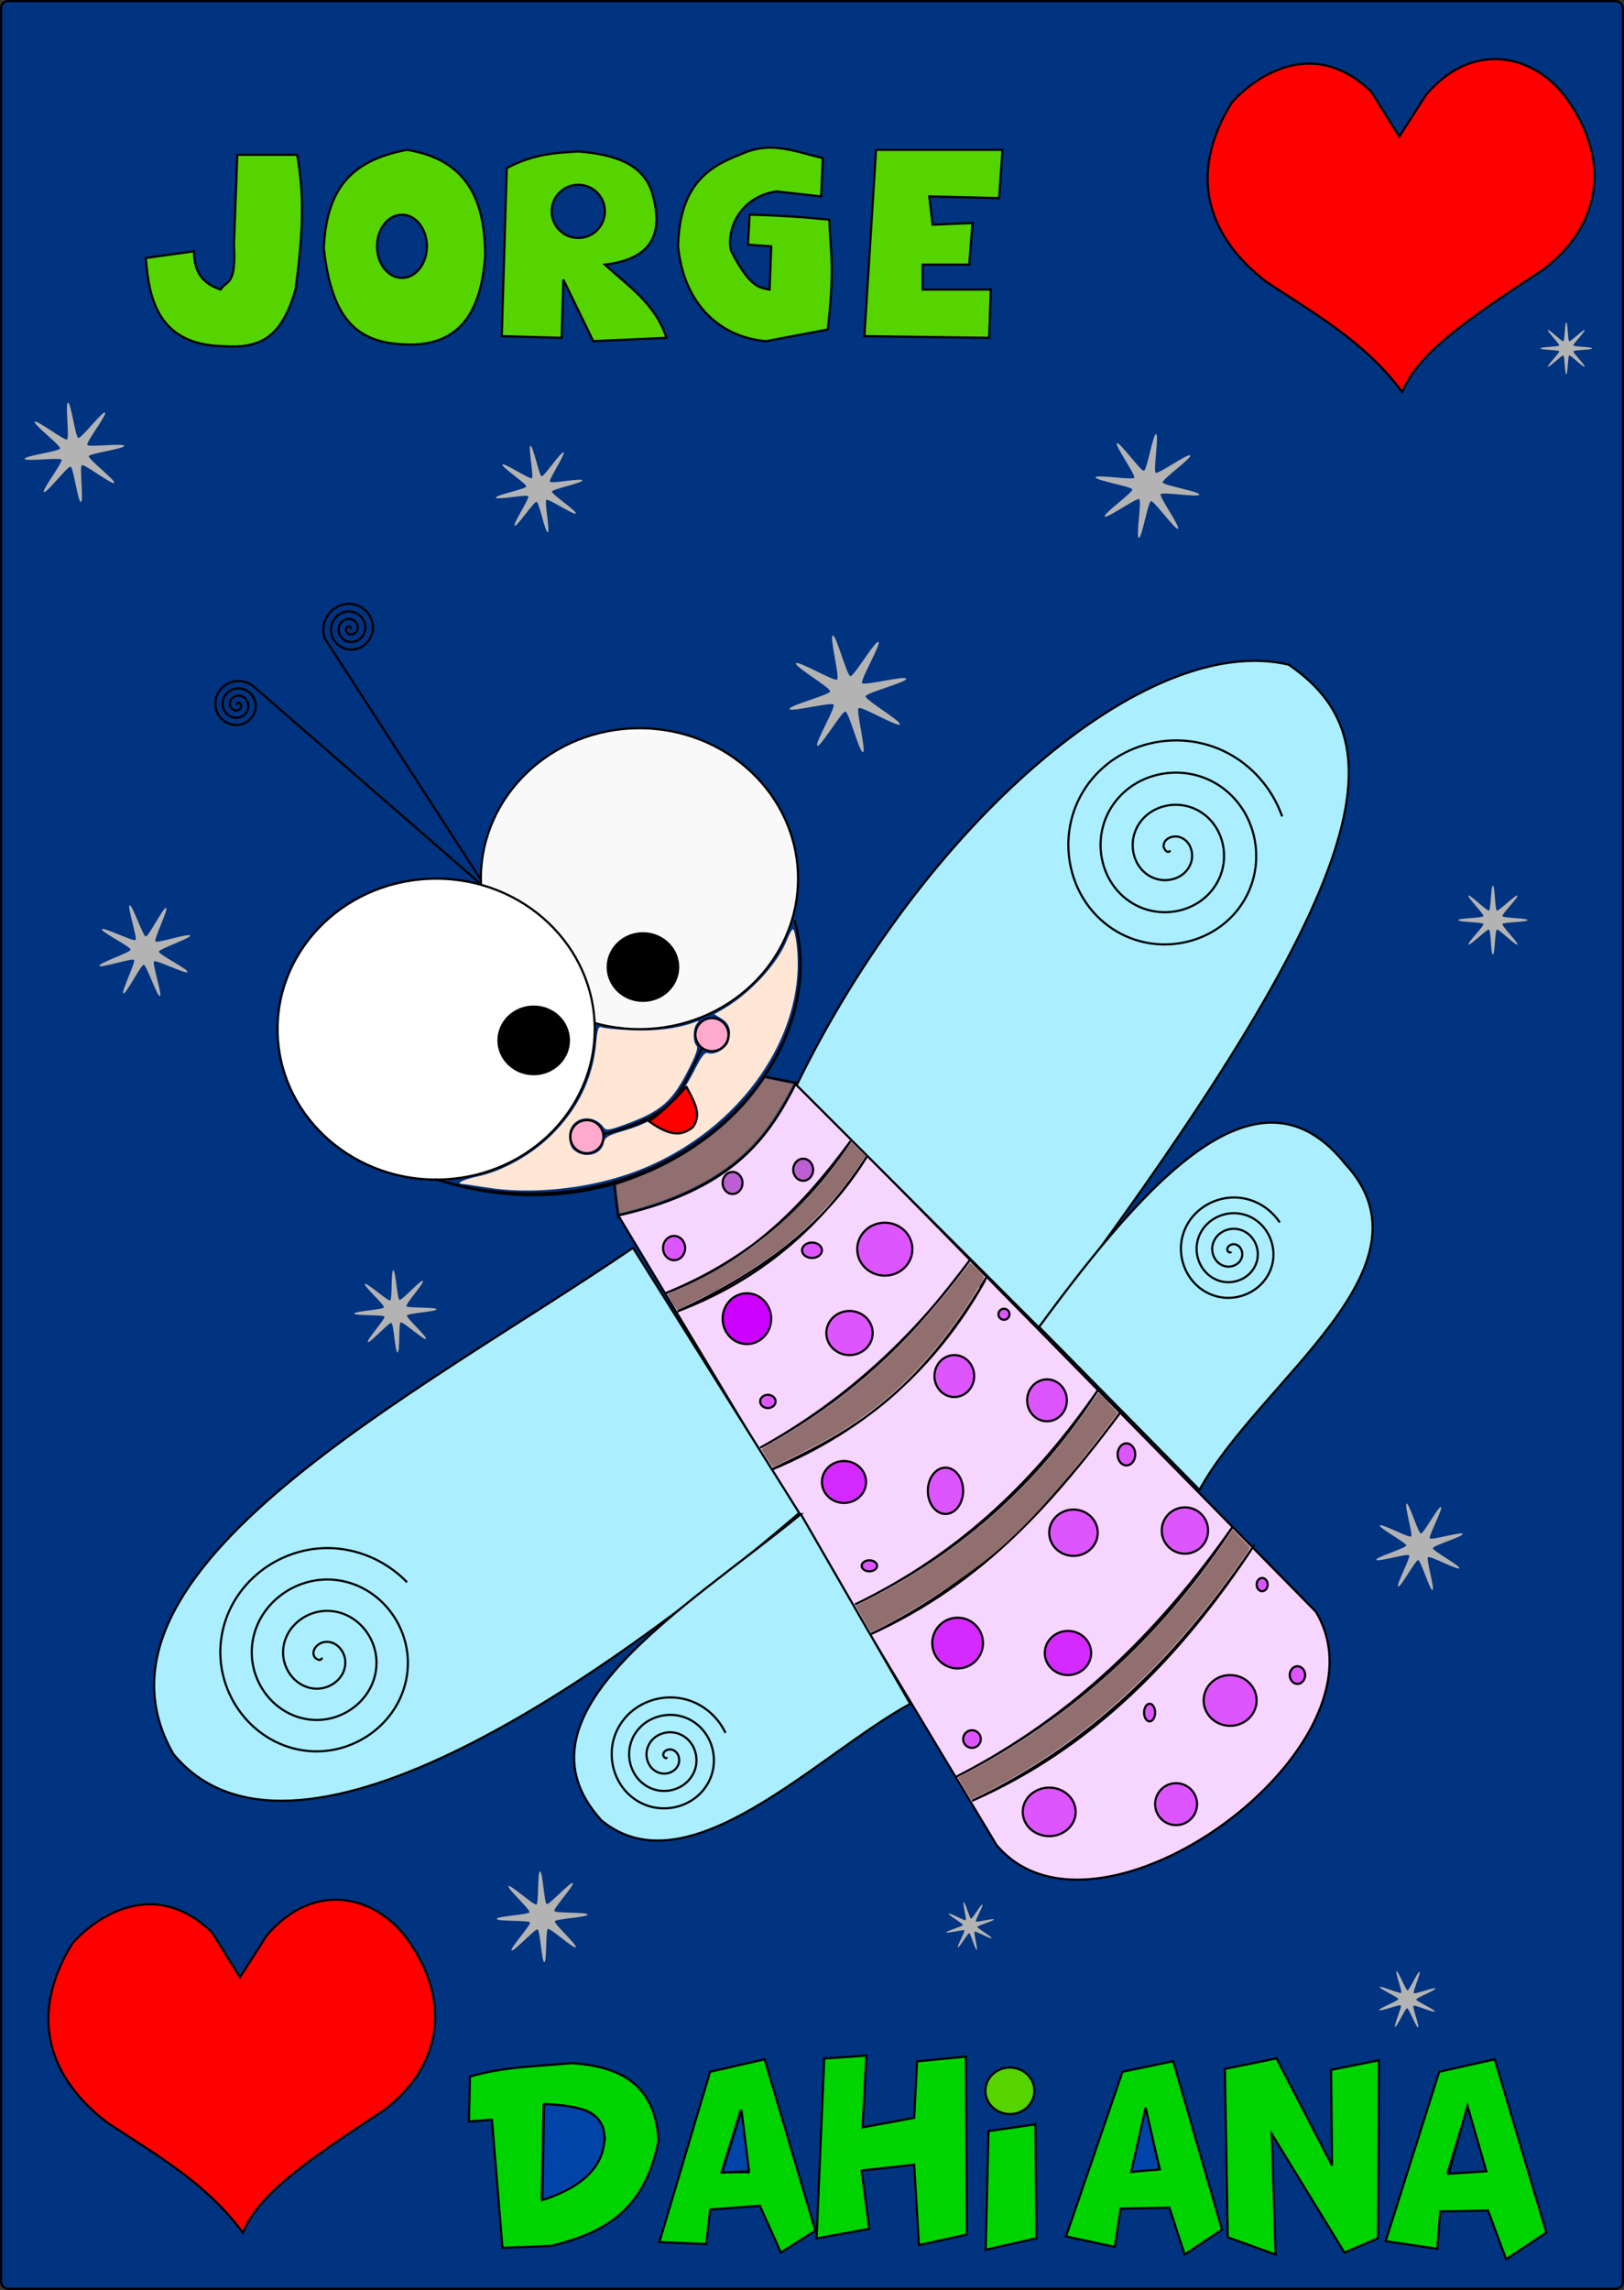
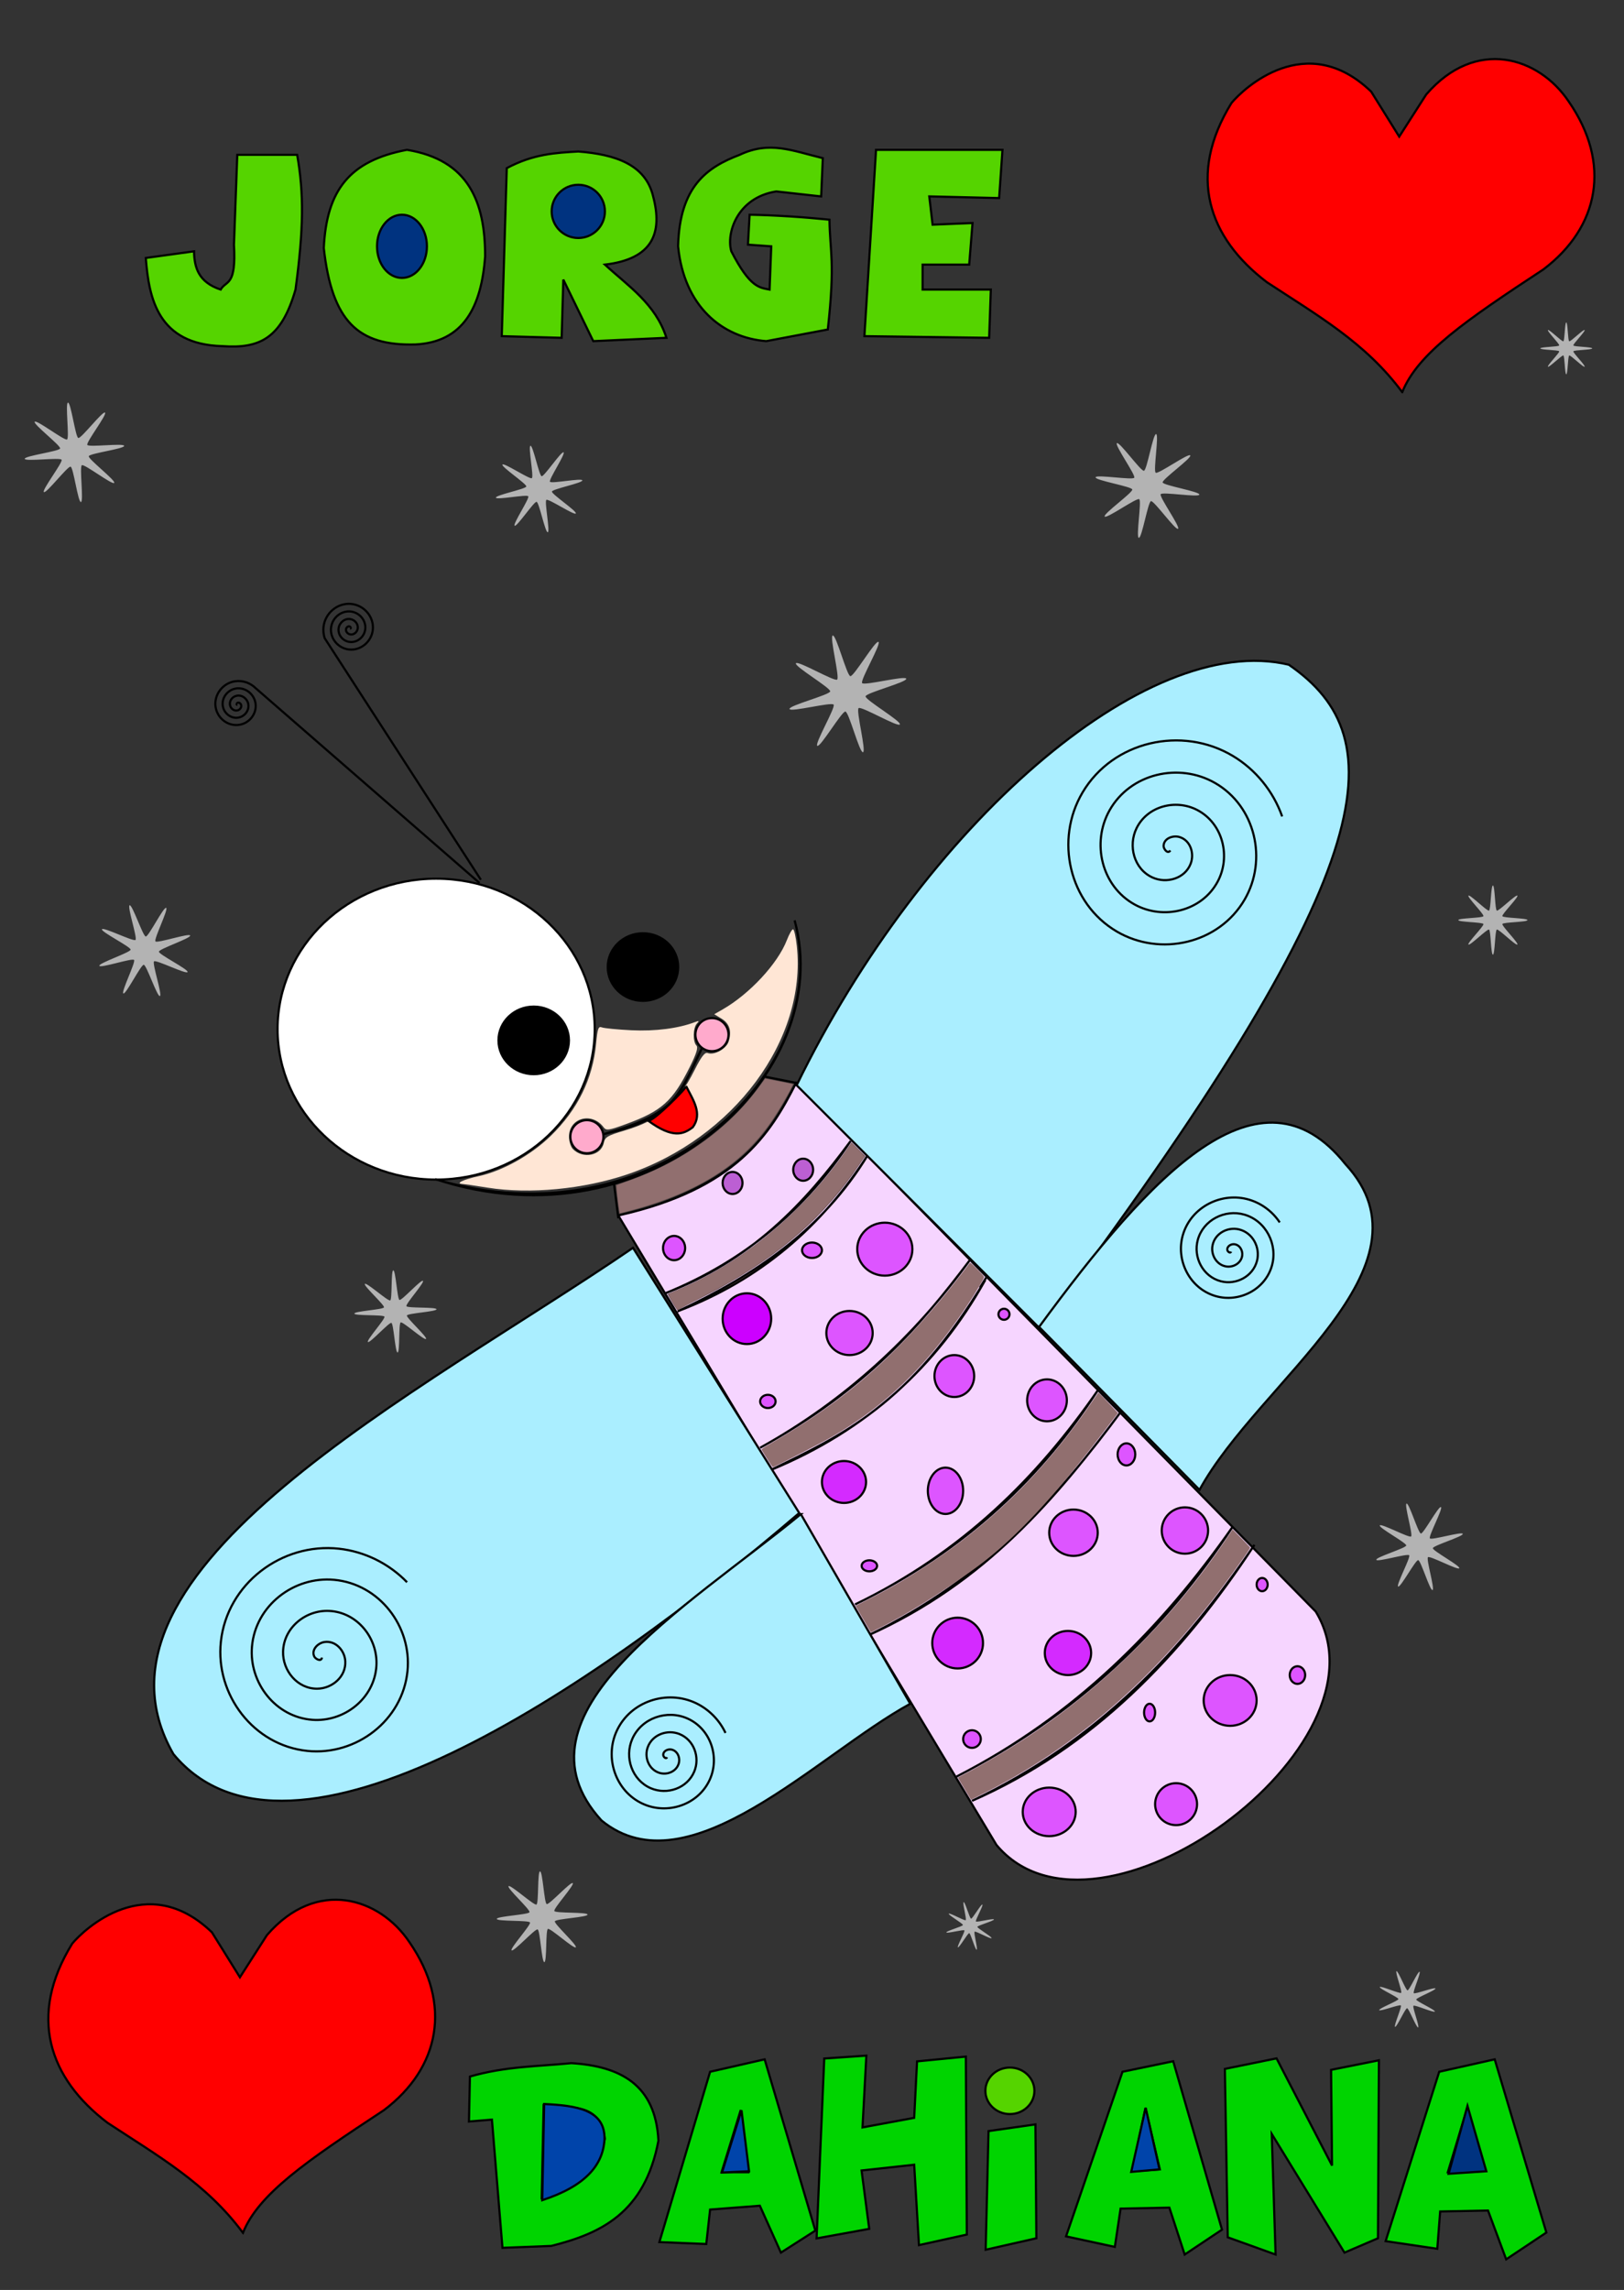
<svg xmlns="http://www.w3.org/2000/svg" width="751" height="1058.895" viewBox="0 0 751 1058.895">
  <rect x="0" y="0" width="751" height="1058.895" fill="#333333" stroke="none" />
  <g transform="translate(.5 .77)">
-     <rect width="750" height="1057.895" y="-.269" rx="3.253" ry="3.253" fill="#003380" fill-rule="evenodd" stroke="#000" />
-     <ellipse cx="201.193" cy="475.109" rx="73.332" ry="69.571" fill="red" fill-rule="evenodd" stroke="#000" />
-     <ellipse transform="translate(94.015 -69.571)" cx="201.193" cy="475.109" rx="73.332" ry="69.571" fill="#f9f9f9" fill-rule="evenodd" stroke="#000" />
    <ellipse cx="201.193" cy="475.109" rx="73.332" ry="69.571" fill="#fff" fill-rule="evenodd" stroke="#000" />
    <path d="M200.766 544.464c99.86 32.847 185.769-49.473 166.197-119.662 18.85 71.148-65.661 149.952-166.197 119.662z" fill="#f60" stroke="#000" />
    <ellipse cx="246.304" cy="480.312" rx="16.287" ry="15.623" fill-rule="evenodd" stroke="#000" />
    <ellipse transform="translate(50.524 -33.904)" cx="246.304" cy="480.312" rx="16.287" ry="15.623" fill-rule="evenodd" stroke="#000" />
    <path d="M277.881 523.856c37.168-10.04 35.826-19.984 46.536-40.552-11.848 25.177-15.159 33.299-46.536 40.552z" fill="none" stroke="#000" />
    <circle transform="translate(-6.648)" cx="335.386" cy="477.653" r="7.645" fill="#fac" fill-rule="evenodd" stroke="#000" />
    <circle transform="translate(-64.484 47.2)" cx="335.386" cy="477.653" r="7.645" fill="#fac" fill-rule="evenodd" stroke="#000" />
    <path d="M283.384 546.142l1.985 15.882c57.527-15.525 70.097-38.757 82.385-62.037l-14.889-2.978c-14.873 23.284-38.733 39.079-69.481 49.133z" fill="none" stroke="#000" />
    <path d="M285.407 561.272l174.91 291.09c46.496 55.527 185.304-46.035 147.62-107.936L367.64 499.98c-11.972 23.733-27.933 49.165-82.233 61.29z" fill="#f6d5ff" stroke="#000" />
    <path d="M307.143 597.26c37.038-15.003 64.998-39.083 85.714-70.408-21.174 28.753-45.682 55.125-85.714 70.408zM356.122 678.893c32.15-15.764 64.186-29.685 98.98-87.755-22.278 39.967-54.934 69.555-98.98 87.755zM401.02 755.423c54.444-24.475 87.002-63.54 117.347-104.081-29.17 39.412-62.417 77.614-117.347 104.081zM448.98 831.954c55.592-24.387 96.733-66.839 130.612-118.367-32.776 48.306-72.475 90.893-130.612 118.367z" fill="none" stroke="#000" />
    <path d="M313.265 605.423c37.642-14.36 66.437-39.043 87.755-72.449-21.29 35.296-52.951 56.072-87.755 72.45z" fill="#916f6f" stroke="#000" />
    <path d="M351.02 668.689c49.35-27.208 74.364-56.85 96.94-86.735-25.8 35.426-57.54 64.91-96.94 86.735zM394.898 741.138c49.523-23.912 84.43-58.787 112.245-98.98-25.363 39.02-59.743 73.53-112.245 98.98zM441.837 820.73c54.585-27.876 94.677-68.434 127.55-115.307-31.027 47.371-72.051 86.968-127.55 115.307z" fill="none" stroke="#000" />
    <ellipse cx="344.898" cy="608.995" rx="11.224" ry="11.735" fill="#c0f" fill-rule="evenodd" stroke="#000" />
    <ellipse cx="408.673" cy="576.852" rx="12.755" ry="12.245" fill="#d5f" fill-rule="evenodd" stroke="#000" />
    <ellipse transform="translate(-6.122 3.061)" cx="398.469" cy="612.566" rx="10.714" ry="10.204" fill="#d5f" fill-rule="evenodd" stroke="#000" />
    <ellipse cx="311.224" cy="576.342" rx="5.102" ry="5.612" fill="#d5f" fill-rule="evenodd" stroke="#000" />
    <ellipse cx="338.265" cy="546.24" rx="4.592" ry="5.102" fill="#bc5fd3" fill-rule="evenodd" stroke="#000" />
    <ellipse cx="370.918" cy="540.117" rx="4.592" ry="5.102" fill="#bc5fd3" fill-rule="evenodd" stroke="#000" />
    <ellipse cx="389.796" cy="684.505" rx="10.204" ry="9.694" fill="#d42aff" fill-rule="evenodd" stroke="#000" />
    <ellipse cx="436.735" cy="688.587" rx="8.163" ry="10.714" fill="#d5f" fill-rule="evenodd" stroke="#000" />
    <ellipse cx="440.816" cy="635.525" rx="9.184" ry="9.694" fill="#d5f" fill-rule="evenodd" stroke="#000" />
    <ellipse cx="483.673" cy="646.75" rx="9.184" ry="9.694" fill="#d5f" fill-rule="evenodd" stroke="#000" />
    <circle cx="442.347" cy="758.995" r="11.735" fill="#d42aff" fill-rule="evenodd" stroke="#000" />
    <ellipse cx="493.367" cy="763.587" rx="10.714" ry="10.204" fill="#d42aff" fill-rule="evenodd" stroke="#000" />
    <ellipse cx="495.918" cy="707.974" rx="11.224" ry="10.714" fill="#d5f" fill-rule="evenodd" stroke="#000" />
    <circle cx="547.449" cy="706.954" r="10.714" fill="#d5f" fill-rule="evenodd" stroke="#000" />
    <ellipse cx="484.694" cy="837.056" rx="12.245" ry="11.224" fill="#d5f" fill-rule="evenodd" stroke="#000" />
    <ellipse cx="568.367" cy="785.525" rx="12.245" ry="11.735" fill="#d5f" fill-rule="evenodd" stroke="#000" />
    <circle cx="543.367" cy="833.485" r="9.694" fill="#d5f" fill-rule="evenodd" stroke="#000" />
    <ellipse cx="583.163" cy="731.954" rx="2.551" ry="3.061" fill="#d5f" fill-rule="evenodd" stroke="#000" />
    <ellipse cx="599.49" cy="773.791" rx="3.571" ry="4.082" fill="#d5f" fill-rule="evenodd" stroke="#000" />
    <ellipse cx="401.531" cy="723.281" rx="3.571" ry="2.551" fill="#d5f" fill-rule="evenodd" stroke="#000" />
    <circle cx="463.776" cy="606.954" r="2.551" fill="#d5f" fill-rule="evenodd" stroke="#000" />
    <ellipse cx="354.592" cy="647.26" rx="3.571" ry="3.061" fill="#d5f" fill-rule="evenodd" stroke="#000" />
    <ellipse cx="531.122" cy="791.138" rx="2.551" ry="4.082" fill="#d5f" fill-rule="evenodd" stroke="#000" />
    <circle cx="448.98" cy="803.383" r="4.082" fill="#d5f" fill-rule="evenodd" stroke="#000" />
    <ellipse cx="375" cy="577.362" rx="4.592" ry="3.571" fill="#d5f" fill-rule="evenodd" stroke="#000" />
    <ellipse cx="520.408" cy="671.75" rx="4.082" ry="5.102" fill="#d5f" fill-rule="evenodd" stroke="#000" />
    <path d="M367.897 501.06l112.695 112.694c159.593-212.647 164.46-272.984 114.905-307.15-66.272-15.827-169.24 74.613-227.6 194.455zM292.225 576.228l76.873 122.622c-96.469 82.734-235.82 176.16-289.407 111.474-48.864-85.13 114.694-167.155 212.534-234.096z" fill="#aef" stroke="#000" />
    <path d="M480.006 612.825l74.193 75.317c27.57-50.4 111.636-102.892 67.448-150.634-39.514-49.494-89.71 4.51-141.64 75.317zM369.84 699.383l50.587 87.683c-42.824 23.385-102.611 86.915-142.765 53.959-44.762-49.12 39.35-98.263 92.179-141.642z" fill="#aef" stroke="#000" />
    <path d="M308.013 811.797c-.567 1.077-1.732-.234-1.79-.943-.159-1.924 2.057-2.928 3.677-2.639 2.898.518 4.23 3.781 3.486 6.412-1.093 3.861-5.524 5.562-9.146 4.333-4.828-1.637-6.905-7.273-5.18-11.88 2.17-5.797 9.025-8.254 14.614-6.028 6.768 2.697 9.607 10.78 6.875 17.349-3.22 7.74-12.536 10.961-20.083 7.722-8.713-3.74-12.318-14.292-8.57-22.816 4.26-9.687 16.049-13.676 25.551-9.418 10.66 4.777 15.033 17.806 10.265 28.285-5.294 11.634-19.563 16.392-31.02 11.112-12.608-5.81-17.75-21.32-11.959-33.753 6.327-13.583 23.078-19.11 36.488-12.807 6.033 2.836 10.941 7.8 13.772 13.83M540.71 392.494c-1.243 1.879-3.146-.747-3.123-2.064.062-3.57 4.323-5.01 7.252-4.18 5.238 1.483 7.09 7.733 5.238 12.438-2.72 6.905-11.185 9.221-17.626 6.296-8.583-3.9-11.372-14.651-7.354-22.812 5.057-10.27 18.125-13.534 28-8.412 11.96 6.204 15.701 21.6 9.47 33.186-7.345 13.653-25.08 17.873-38.374 10.528-15.347-8.48-20.046-28.56-11.585-43.56 9.614-17.044 32.042-22.223 48.747-12.644 18.74 10.746 24.399 35.524 13.701 53.934-11.876 20.438-39.007 26.577-59.12 14.76-22.137-13.007-28.756-42.491-15.818-64.309 14.135-23.834 45.975-30.934 69.495-16.874 10.583 6.326 18.704 16.359 22.807 27.975M568.813 577.977c-.364 1.03-1.568.018-1.712-.604-.391-1.687 1.445-2.867 2.92-2.82 2.64.081 4.247 2.804 3.929 5.236-.467 3.57-4.18 5.656-7.554 5.037-4.498-.825-7.075-5.557-6.144-9.87 1.171-5.428 6.936-8.501 12.186-7.253 6.358 1.513 9.93 8.318 8.36 14.503-1.85 7.29-9.699 11.361-16.819 9.469-8.22-2.185-12.793-11.082-10.576-19.136 2.519-9.152 12.464-14.227 21.452-11.685 10.083 2.852 15.661 13.847 12.793 23.769-3.185 11.015-15.23 17.096-26.086 13.9-11.947-3.515-18.53-16.612-15.008-28.4 3.847-12.88 17.995-19.967 30.718-16.118 5.724 1.732 10.726 5.498 14.024 10.482M148.386 765.707c-.338 2.164-3.083.613-3.596-.56-1.39-3.18 1.794-6.18 4.718-6.632 5.232-.809 9.4 3.966 9.667 8.876.392 7.205-6.155 12.68-13.034 12.702-9.167.028-15.985-8.35-15.736-17.191.313-11.127 10.544-19.303 21.348-18.772 13.085.642 22.626 12.74 21.807 25.505-.965 15.044-14.937 25.955-29.663 24.843-17.002-1.284-29.285-17.134-27.878-33.82 1.6-18.96 19.332-32.619 37.978-30.913 20.919 1.913 35.953 21.528 33.948 42.135-2.225 22.877-23.726 39.288-46.293 36.983-24.835-2.537-42.623-25.924-40.018-50.45 2.847-26.795 28.122-45.961 54.608-43.053 11.917 1.308 23.159 6.89 31.489 15.5M221.249 407.526l-103.586-90.138zM109.259 325.162c-.505.047-.313-.658-.078-.84.635-.492 1.49.054 1.756.685.478 1.129-.358 2.335-1.445 2.673-1.596.496-3.197-.664-3.59-2.207-.526-2.057.969-4.063 2.968-4.508 2.517-.56 4.932 1.275 5.425 3.731.597 2.975-1.58 5.803-4.493 6.342-3.433.635-6.674-1.885-7.258-5.255-.675-3.89 2.189-7.546 6.016-8.175 4.348-.715 8.42 2.494 9.092 6.778.755 4.806-2.798 9.292-7.54 10.01-5.263.795-10.165-3.104-10.926-8.302-.837-5.721 3.408-11.04 9.063-11.844 3.531-.502 7.154.787 9.624 3.348M221.879 406.055L149.6 294.275zM161.37 289.906c.527.03.301-.696.05-.877-.68-.49-1.549.11-1.804.776-.457 1.193.458 2.419 1.603 2.731 1.68.46 3.304-.807 3.658-2.429.473-2.16-1.157-4.195-3.255-4.585-2.64-.492-5.09 1.506-5.513 4.081-.514 3.12 1.855 5.985 4.908 6.44 3.598.538 6.882-2.204 7.368-5.734.561-4.076-2.554-7.779-6.562-8.295-4.553-.586-8.676 2.903-9.222 7.388-.612 5.032 3.252 9.575 8.214 10.15 5.51.637 10.474-3.6 11.077-9.041.664-5.988-3.949-11.373-9.867-12.004-6.465-.69-12.271 4.298-12.931 10.693-.18 1.748.019 3.529.574 5.196" fill="none" stroke="#000" />
    <path d="M224.989 548.404c-5.5-.883-10.768-1.652-11.706-1.709-3.347-.202.58-2.094 7.352-3.544 11.144-2.384 24.428-9.78 33.546-18.674 12.456-12.15 19.465-26.414 20.978-42.691.644-6.933 1.068-8.132 2.651-7.495 1.036.417 7.179 1.018 13.65 1.336 10.984.538 21.82-.85 29.41-3.77 1.936-.745 2.093-.624.883.68-1.802 1.942-1.934 8.416-.205 10.144.902.902.022 3.752-3.07 9.941-7.933 15.88-12.974 20.38-29.625 26.454-7.807 2.847-9.037 3.022-10.195 1.451-5.378-7.295-16.022-4.439-16.022 4.3 0 2.173.83 4.781 1.847 5.797 4.661 4.661 13.05 2.956 14.219-2.891.537-2.686 1.76-3.421 9.46-5.687 16.252-4.781 24.384-11.792 32.555-28.065 3.128-6.23 4.742-8.31 6.054-7.807 2.98 1.143 8.576-1.917 9.659-5.281 1.55-4.818.467-8.366-3.244-10.622l-3.384-2.058 3.77-2.156c12.564-7.183 25.617-21.245 29.808-32.112 1.06-2.75 2.344-5 2.851-5 .508 0 1.298 3.496 1.755 7.768 4.634 43.269-29.137 88.784-78.292 105.52-20.216 6.884-45.347 9.28-64.705 6.171z" fill="#ffe6d5" />
    <path d="M285.742 559.396c-.362-2.153-1.553-12.133-1.458-12.214.054-.046 2.228-.8 4.831-1.675 24.912-8.376 47.998-24.917 61.688-44.2l2.502-3.525 6.66 1.331 6.66 1.331-1.372 2.578c-8.18 15.359-15.133 24.487-24.735 32.472-12.59 10.47-30.055 18.789-49.958 23.794l-4.64 1.167-.178-1.059zM310.448 601.607c-1.278-2.149-2.266-3.952-2.194-4.007.072-.055 1.728-.753 3.68-1.552 30.229-12.37 59.14-36.214 79.001-65.154l2.362-3.442 3.165 3.178 3.165 3.179-2.61 3.869c-16.184 23.995-36.005 41.471-65.307 57.582-2.045 1.125-7.088 3.729-11.207 5.787-4.118 2.058-7.543 3.905-7.609 4.105-.066.199-1.167-1.396-2.446-3.545z" fill="#6c5353" />
    <path d="M285.258 553.896c-.412-3.465-.625-6.408-.474-6.54.151-.133 2.328-.964 4.838-1.849 25.052-8.825 46.125-23.766 60.227-42.702a727.989 727.989 0 003.502-4.723c.06-.109 12.46 2.35 12.651 2.509.41.339-5.596 10.956-9.238 16.333-13.946 20.587-33.994 33.458-65.274 41.907-2.781.75-5.152 1.365-5.27 1.365-.117 0-.55-2.835-.962-6.3z" fill="#916f6f" />
    <path d="M286.1 558.929c-.267-1.26-1.21-9.504-1.21-10.573 0-.802.441-1.028 6.845-3.514 6.696-2.598 14.775-6.21 17.774-7.946.827-.479 2.585-1.454 3.908-2.168 3.72-2.008 12.482-7.95 16.603-11.26 7.342-5.899 14.916-13.798 20.616-21.502 1.479-1.998 2.921-3.63 3.206-3.626.963.016 11.509 2.25 11.749 2.49.452.452-6.19 12.068-9.975 17.448-4.352 6.183-11.56 13.841-17.454 18.544-9.638 7.69-21.907 13.962-37.046 18.937-5.214 1.714-13.592 4.1-14.398 4.1-.232 0-.51-.419-.619-.93zM310.6 601.36c-1.113-1.902-1.915-3.56-1.782-3.684.134-.123 2.296-1.093 4.806-2.154 29.078-12.291 57.128-35.52 76.806-63.608l2.88-4.11 2.97 2.982c1.718 1.727 2.895 3.173 2.794 3.435-.096.249-2.133 3.192-4.527 6.54-15.091 21.108-32.154 36.356-56.92 50.867-3.569 2.09-24.504 13.192-24.878 13.192-.068 0-1.035-1.557-2.148-3.46z" fill="#916f6f" />
    <path d="M452.656 594.635l3.38-5.409z" fill="none" stroke="#000" />
    <path d="M354.28 673.867a397.125 397.125 0 01-2.581-4.207c-.146-.257.66-.912 2.23-1.814 34.73-19.936 56.828-38.702 82.979-70.464 2.766-3.36 9.457-11.94 10.749-13.785.508-.726.56-.691 3.726 2.46 1.766 1.76 3.21 3.406 3.21 3.66 0 .255-.51 1.323-1.135 2.374a913.326 913.326 0 00-2.62 4.445c-.816 1.395-3.064 4.883-4.996 7.753-18.216 27.063-37.247 45.316-62.24 59.698-4.598 2.646-26.11 13.683-26.669 13.683-.165 0-1.36-1.712-2.653-3.803zM400.788 751.616a854.07 854.07 0 01-3.542-6.137l-2.11-3.69 4.629-2.347c11.522-5.843 19.211-10.312 29.86-17.356 29.597-19.58 53.611-43.542 74.926-74.762l2.86-4.19 1.173 1.126c.646.619 2.693 2.755 4.55 4.747l3.377 3.622-5.495 7.196c-19.107 25.022-38.917 48.985-60.986 64.885-12.12 8.732-27.933 19.394-44.357 27.624l-3.452 1.73zM445.472 826.344c-1.69-2.809-3.03-5.141-2.975-5.183.054-.042 2.076-1.112 4.493-2.377 5.426-2.84 13.972-7.755 20.42-11.746 38.574-23.87 73.287-57.584 99.35-96.492l2.76-4.12 3.98 4.06c2.188 2.233 4.027 4.192 4.085 4.354.114.314-1.707 2.998-7.336 10.813-34.255 47.559-71.724 80.771-116.308 103.096l-5.395 2.702-3.074-5.107z" fill="#916f6f" />
    <path d="M647.952 180.589c7.165-17.95 29.233-33.07 65.247-56.765 25.905-19.598 31.533-49.059 11.744-77.644-13.736-20.563-42.882-29.897-65.9-3.262l-12.493 19.49-12.953-20.795c-30.022-28.907-59.12-1.388-64.594 5.22-20.655 33.51-10.736 62.298 16.312 82.863 23.417 15.405 45.714 27.994 62.637 50.893zM111.848 1031.715c7.166-17.95 29.234-33.07 65.247-56.765 25.906-19.598 31.533-49.058 11.745-77.644-13.737-20.562-42.882-29.896-65.9-3.262l-12.494 19.49-12.952-20.795c-30.022-28.906-59.12-1.387-64.595 5.22-20.655 33.51-10.735 62.299 16.312 82.864 23.417 15.404 45.715 27.993 62.637 50.892z" fill="red" stroke="#000" />
    <path d="M109.23 70.824h27.693c3.135 18.056 3.044 33.923-.77 62.307-6.524 22.723-16.71 27.391-33.845 26.154-29.708-.787-33.954-21.997-35.385-40.769l22.308-3.077c.13 7.486 2.024 14.267 12.307 17.692 2.66-4.492 7.239-1.303 6.154-20.769zM149.23 113.9c1.326-26.635 11.786-40.333 38.462-45.384 28.545 4.63 36.182 24.192 36.154 49.23-1.71 23.556-10.141 39.717-32.308 40.77-26.338.7-38.498-10.489-42.307-44.615zM231.538 154.67l2.308-77.692c12.373-6.606 22.702-7.08 33.077-7.693 17.26 1.353 31.09 6.043 34.615 20.77 4.473 16.925-.175 28.939-22.307 31.538 10.814 9.955 23.429 18.11 28.461 33.846l-33.846 1.539L260 128.516l-.77 26.923zM380 72.362c-14.293-3.458-24.565-8.104-38.462-1.538-14.856 5.665-27.782 14.363-28.461 42.307 2.765 27.846 20.441 42.253 40.77 43.847l28.46-5.385c3.5-31.52.948-35.803.77-50.77-11.85-1.207-24.777-2.065-36.923-2.307l-.77 13.846 10.77.77-.77 20c-4.648-.903-9.063-.87-17.692-17.693-2.437-8.185 2.57-24.817 20.77-27.692l20.769 2.307zM404.615 68.516l-5.384 86.154 57.692.77.77-22.309h-31.54v-11.538h21.54l1.538-19.23-18.462.768-1.538-13.077 32.307.77 1.539-22.308z" fill="#55d400" stroke="#000" />
    <ellipse transform="translate(-3.846 -2.308)" cx="189.231" cy="115.439" rx="11.538" ry="14.615" fill="#003380" fill-rule="evenodd" stroke="#000" />
    <circle cx="266.923" cy="96.978" r="12.308" fill="#003380" fill-rule="evenodd" stroke="#000" />
    <path d="M299.185 517.405c2.038.92 18.148-15.375 17.6-15.923 3.173 6.332 7.738 12.664 3.072 18.996-4.252 3.209-9.09 5.446-20.672-3.073z" fill="red" stroke="#000" />
    <path d="M226.991 979.353l-10.62.885.443-20.796c16.537-4.774 31.441-4.649 46.903-6.195 22.479 1.38 38.933 9.79 40.265 35.84-6.357 33.645-26.896 42.978-49.557 48.673l-22.567.885z" fill="#00d400" stroke="#000" />
    <path d="M250.885 973.159l-.885 42.477c12.642-3.329 24.678-7.871 29.204-27.433-2.518-17.993-16.99-13.573-28.319-15.044z" fill="none" stroke="#000" />
    <path d="M304.425 1035.99l23.451-78.76 25.221-5.753 23.452 79.204-15.93 10.177-9.734-21.682-23.009 1.77-1.77 15.93z" fill="#00d400" stroke="#000" />
    <path d="M333.186 1003.69h12.39l-3.54-28.761z" fill="none" stroke="#000" />
    <path d="M377.122 1034.286l3.54-83.186 19.469-1.327-1.77 33.185 23.893-4.424 1.328-26.107 22.566-2.212.443 82.3-22.124 4.868-2.213-37.168-24.336 2.655 3.54 26.991zM456.637 984.663l-1.327 54.867 23.451-5.31-.442-52.654zM492.478 1033.336l26.106-76.107 23.451-4.867 22.567 77.876-17.257 11.505-7.08-21.682-22.566.443-2.655 17.699z" fill="#00d400" stroke="#000" />
    <path d="M523.009 1003.247l12.832-.885-6.637-28.318z" fill="none" stroke="#000" />
    <path d="M565.93 955.902l1.327 77.876 22.124 7.965-1.77-55.752 33.628 54.867 15.487-6.637.442-82.301-22.124 4.424.443 44.248-25.664-49.557zM640.265 1035.548l24.78-78.319 25.663-5.752 23.894 80.089-18.584 12.39-8.407-22.567-22.124.442-1.328 17.257z" fill="#00d400" stroke="#000" />
    <path d="M669.027 1003.69l16.814-.443-7.965-28.76z" fill="none" stroke="#000" />
    <path d="M251.134 972.139l-.872 44.471c19.946-6.499 28.188-16.275 28.776-28.194.386-13.66-13.031-15.587-27.904-16.277zM333.392 1003.821l9.01-28.776 3.489 28.195zM522.615 1003.53l13.08-1.162-6.395-28.485z" fill="#04a" stroke="#000" />
    <path d="M669.4 1004.403l17.44-1.163-8.72-30.23z" fill="#003380" stroke="#000" />
    <ellipse transform="translate(-1.453 1.453)" cx="467.97" cy="964.581" rx="11.336" ry="10.755" fill="#55d400" fill-rule="evenodd" stroke="#000" />
    <path d="M405.728 296.04c1.427.84-8.54 17.735-7.542 19.057.997 1.322 19.98-3.625 20.395-2.022.416 1.603-18.58 6.502-18.809 8.142-.23 1.64 16.691 11.565 15.852 12.993-.84 1.427-17.735-8.54-19.057-7.543-1.322.998 3.625 19.98 2.022 20.396-1.604.415-6.503-18.58-8.143-18.81-1.64-.229-11.564 16.692-12.992 15.852-1.427-.84 8.54-17.735 7.543-19.057-.998-1.322-19.98 3.625-20.396 2.022-.415-1.603 18.58-6.502 18.809-8.142.23-1.64-16.691-11.565-15.852-12.992.84-1.428 17.736 8.54 19.058 7.542 1.322-.997-3.625-19.98-2.022-20.395 1.603-.416 6.502 18.579 8.142 18.808 1.64.23 11.565-16.69 12.992-15.851zM549.924 209.805c.84 1.176-13.097 11.104-12.771 12.511.326 1.408 17.208 4.2 16.97 5.624-.237 1.425-17.112-1.409-17.877-.183-.765 1.225 9.199 15.137 8.023 15.977-1.175.84-11.104-13.098-12.511-12.772-1.407.326-4.2 17.209-5.624 16.971-1.425-.237 1.41-17.113.184-17.877-1.226-.765-15.138 9.198-15.977 8.023-.84-1.176 13.097-11.104 12.771-12.511-.326-1.408-17.208-4.2-16.97-5.625.237-1.424 17.112 1.41 17.877.184.764-1.225-9.199-15.137-8.023-15.977 1.175-.84 11.103 13.098 12.51 12.772 1.408-.326 4.2-17.209 5.625-16.971 1.425.237-1.41 17.113-.184 17.877 1.226.765 15.137-9.198 15.977-8.023zM48.065 190.014c1.092.84-8.87 13.756-8.183 14.95.687 1.193 16.86-.937 17.038.429.178 1.365-16 3.455-16.358 4.784-.358 1.33 12.584 11.26 11.744 12.351-.84 1.092-13.756-8.87-14.95-8.183-1.193.687.937 16.86-.429 17.038-1.365.178-3.455-16-4.784-16.358-1.33-.358-11.26 12.584-12.351 11.744-1.092-.84 8.87-13.756 8.183-14.95-.687-1.193-16.86.937-17.038-.429-.178-1.365 16-3.455 16.358-4.785.358-1.33-12.584-11.259-11.744-12.35.84-1.092 13.756 8.87 14.95 8.183 1.193-.687-.937-16.86.429-17.038 1.365-.178 3.455 16 4.784 16.358 1.33.358 11.26-12.584 12.351-11.744zM260.118 208.391c1.008.672-6.964 12.597-6.29 13.603.674 1.007 14.736-1.824 14.973-.637.238 1.188-13.831 3.983-14.066 5.171-.235 1.188 11.71 9.13 11.038 10.137-.672 1.008-12.597-6.964-13.603-6.29-1.006.674 1.825 14.736.637 14.973-1.187.238-3.983-13.831-5.17-14.066-1.188-.235-9.13 11.71-10.138 11.038-1.007-.672 6.964-12.597 6.29-13.603-.673-1.006-14.735 1.825-14.973.637-.237-1.187 13.832-3.983 14.067-5.17.235-1.189-11.71-9.13-11.038-10.138.671-1.007 12.596 6.964 13.603 6.29 1.006-.673-1.825-14.735-.638-14.973 1.188-.237 3.983 13.832 5.171 14.067 1.188.235 9.13-11.71 10.137-11.039zM76.34 419.03c1.175.588-5.805 14.504-4.944 15.497.861.993 15.624-3.949 16.04-2.702.415 1.247-14.36 6.151-14.453 7.462-.093 1.311 13.84 8.256 13.252 9.431-.588 1.176-14.503-5.804-15.496-4.943-.993.861 3.949 15.624 2.702 16.04-1.247.415-6.151-14.36-7.462-14.453-1.311-.093-8.256 13.84-9.432 13.252-1.175-.588 5.805-14.503 4.943-15.496-.86-.993-15.623 3.949-16.039 2.702-.416-1.247 14.36-6.151 14.453-7.462.093-1.311-13.84-8.256-13.252-9.432.587-1.175 14.503 5.805 15.496 4.944.993-.862-3.949-15.624-2.702-16.04 1.247-.415 6.151 14.36 7.462 14.453 1.311.093 8.256-13.84 9.431-13.252zM195.089 591.5c.84.756-8.124 10.69-7.638 11.71.487 1.02 13.848.3 13.907 1.428.06 1.128-13.303 1.814-13.68 2.88-.377 1.064 9.58 10.003 8.824 10.843-.755.84-10.69-8.125-11.71-7.638-1.019.486-.299 13.848-1.427 13.907-1.128.06-1.814-13.304-2.88-13.68-1.064-.377-10.003 9.58-10.843 8.824-.84-.756 8.125-10.69 7.638-11.71-.487-1.02-13.848-.299-13.907-1.427-.06-1.128 13.303-1.815 13.68-2.88.377-1.064-9.58-10.003-8.824-10.843.755-.84 10.69 8.124 11.71 7.638 1.019-.487.299-13.848 1.427-13.908 1.128-.059 1.814 13.304 2.88 13.681 1.064.377 10.003-9.58 10.843-8.825zM264.36 869.997c.923.84-9.037 11.767-8.505 12.896.532 1.13 15.3.408 15.36 1.655.059 1.246-14.71 1.931-15.133 3.106-.422 1.174 10.53 11.106 9.691 12.03-.84.924-11.768-9.036-12.897-8.504-1.129.532-.407 15.3-1.654 15.36-1.247.059-1.931-14.711-3.106-15.133-1.175-.423-11.107 10.53-12.03 9.69-.924-.839 9.036-11.767 8.504-12.896-.532-1.13-15.3-.407-15.36-1.654-.06-1.247 14.71-1.932 15.133-3.106.422-1.175-10.53-11.107-9.691-12.03.84-.924 11.767 9.035 12.897 8.503 1.129-.532.407-15.3 1.654-15.359 1.247-.06 1.931 14.71 3.106 15.133 1.175.422 11.107-10.531 12.03-9.691zM665.846 696.113c1.092.588-5.887 13.509-5.103 14.47.784.96 14.844-3.277 15.2-2.09.356 1.188-13.715 5.39-13.84 6.623-.125 1.234 12.813 8.18 12.225 9.271-.587 1.092-13.508-5.887-14.469-5.103-.96.783 3.277 14.843 2.09 15.2-1.188.356-5.39-13.715-6.624-13.84-1.233-.126-8.179 12.813-9.27 12.225-1.092-.588 5.887-13.509 5.103-14.47-.784-.96-14.844 3.277-15.2 2.09-.356-1.188 13.715-5.39 13.84-6.623.125-1.233-12.813-8.18-12.225-9.27.587-1.092 13.508 5.886 14.469 5.103.96-.784-3.277-14.844-2.09-15.2 1.188-.357 5.39 13.714 6.624 13.84 1.233.125 8.179-12.814 9.27-12.226zM655.95 910.994c.756.335-3.233 9.282-2.664 9.881.57.6 9.708-2.928 10.005-2.156.297.771-8.85 4.276-8.871 5.103-.022.827 8.935 4.794 8.599 5.55-.336.755-9.282-3.234-9.882-2.665-.6.57 2.929 9.708 2.157 10.005-.772.297-4.277-8.85-5.104-8.871-.826-.022-4.793 8.935-5.549 8.599-.756-.336 3.234-9.282 2.664-9.882-.57-.6-9.708 2.929-10.004 2.157-.297-.772 8.85-4.277 8.87-5.104.022-.826-8.934-4.793-8.598-5.549.335-.756 9.282 3.234 9.881 2.664.6-.57-2.928-9.708-2.156-10.004.771-.297 4.276 8.85 5.103 8.87.827.022 4.794-8.934 5.55-8.598zM453.793 879.892c.588.336-3.399 7.293-2.985 7.829.415.535 8.148-1.585 8.326-.932.179.654-7.56 2.754-7.646 3.425-.085.672 6.882 4.641 6.546 5.229-.335.588-7.293-3.4-7.828-2.985-.535.415 1.585 8.148.931 8.326-.653.178-2.753-7.56-3.424-7.646-.672-.085-4.641 6.882-5.23 6.546-.587-.336 3.4-7.293 2.986-7.828-.415-.535-8.148 1.584-8.326.931-.178-.653 7.56-2.753 7.646-3.425.085-.671-6.882-4.64-6.546-5.228.336-.588 7.293 3.399 7.828 2.984.535-.414-1.584-8.148-.931-8.326.653-.178 2.753 7.561 3.424 7.646.672.086 4.642-6.881 5.23-6.546zM701.188 413.376c.672.672-7.295 8.618-6.931 9.496.364.878 11.616.863 11.616 1.813s-11.252.936-11.616 1.814c-.364.878 7.603 8.824 6.931 9.496-.671.672-8.618-7.295-9.496-6.932-.877.364-.863 11.616-1.813 11.616s-.936-11.252-1.813-11.616c-.878-.363-8.825 7.604-9.497 6.932-.671-.672 7.295-8.618 6.932-9.496-.364-.878-11.616-.864-11.616-1.814 0-.95 11.252-.935 11.616-1.813.363-.878-7.603-8.824-6.932-9.496.672-.672 8.619 7.295 9.497 6.931.877-.363.863-11.616 1.813-11.616s.936 11.253 1.813 11.616c.878.364 8.825-7.603 9.496-6.931zM732.29 151.844c.503.504-5.472 6.464-5.2 7.122.274.658 8.713.648 8.713 1.36 0 .713-8.44.702-8.712 1.36-.273.658 5.702 6.618 5.199 7.122-.504.504-6.464-5.471-7.122-5.198-.659.272-.648 8.712-1.36 8.712-.713 0-.702-8.44-1.36-8.712-.659-.273-6.619 5.702-7.123 5.198-.503-.504 5.472-6.464 5.199-7.122-.273-.658-8.712-.647-8.712-1.36 0-.712 8.44-.702 8.712-1.36.273-.658-5.702-6.618-5.199-7.122.504-.504 6.464 5.471 7.122 5.199.659-.273.648-8.712 1.36-8.712.713 0 .702 8.439 1.36 8.712.659.272 6.619-5.703 7.123-5.199z" fill="#b3b3b3" />
  </g>
</svg>